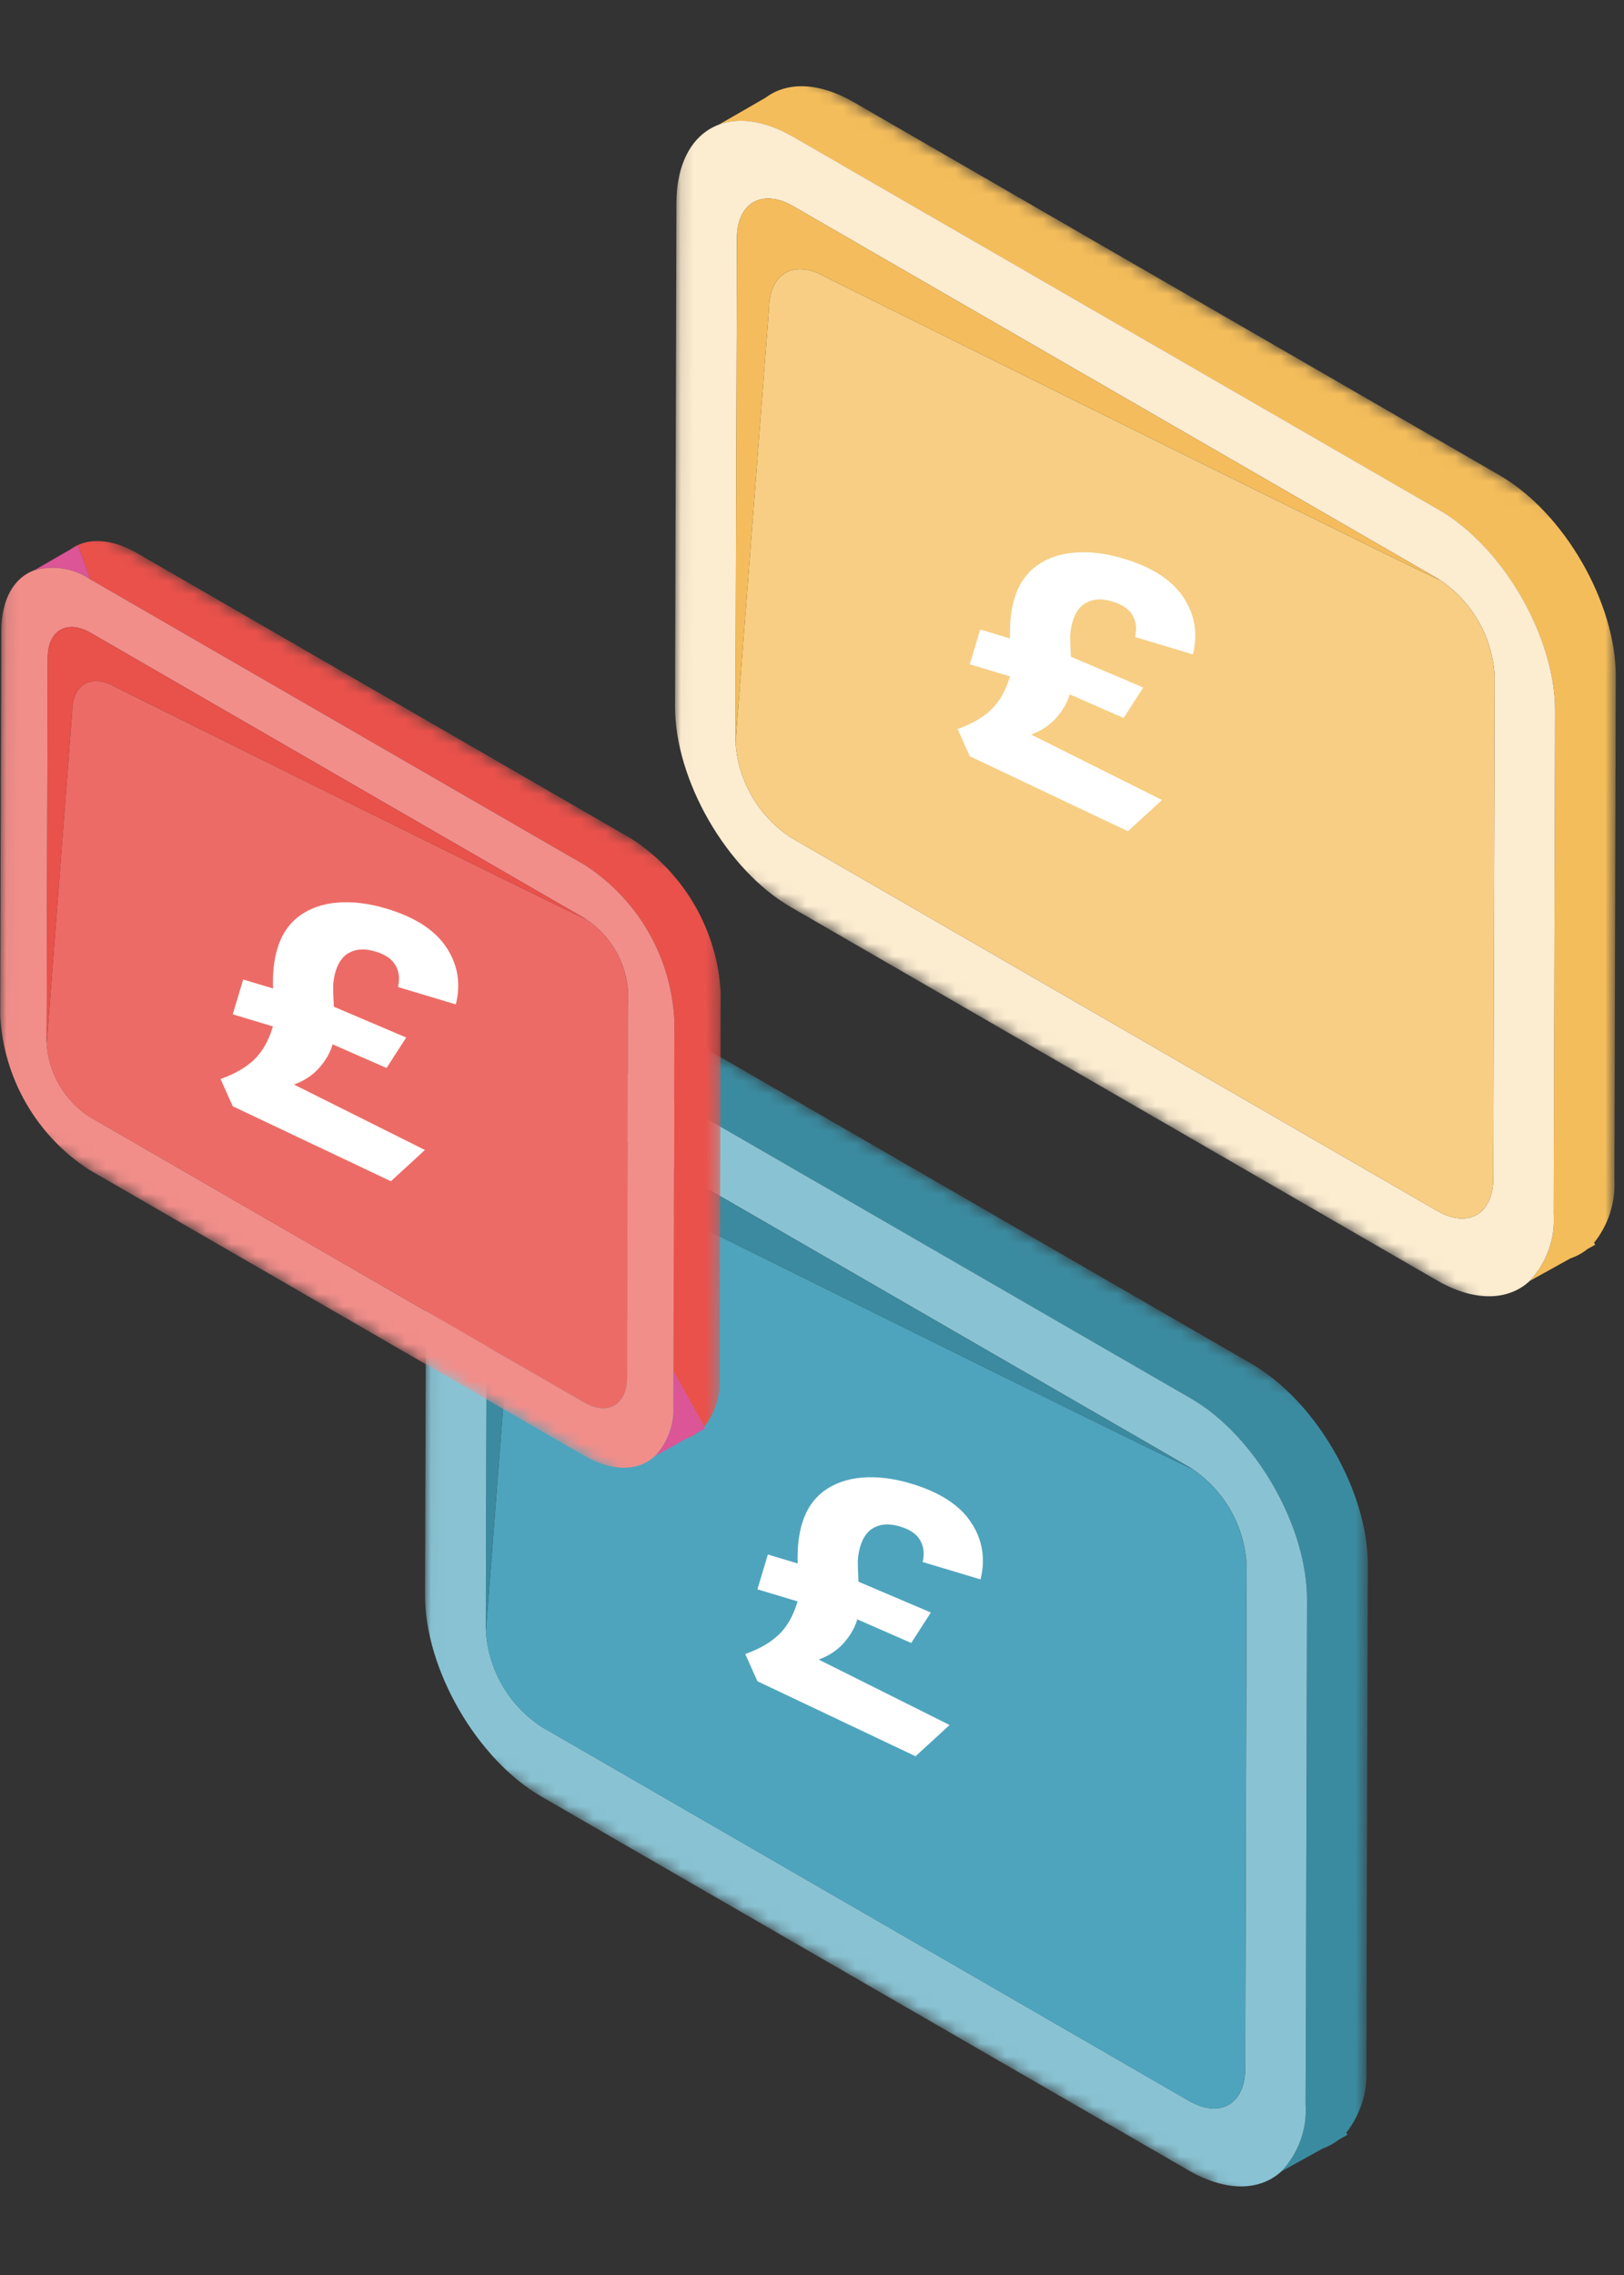
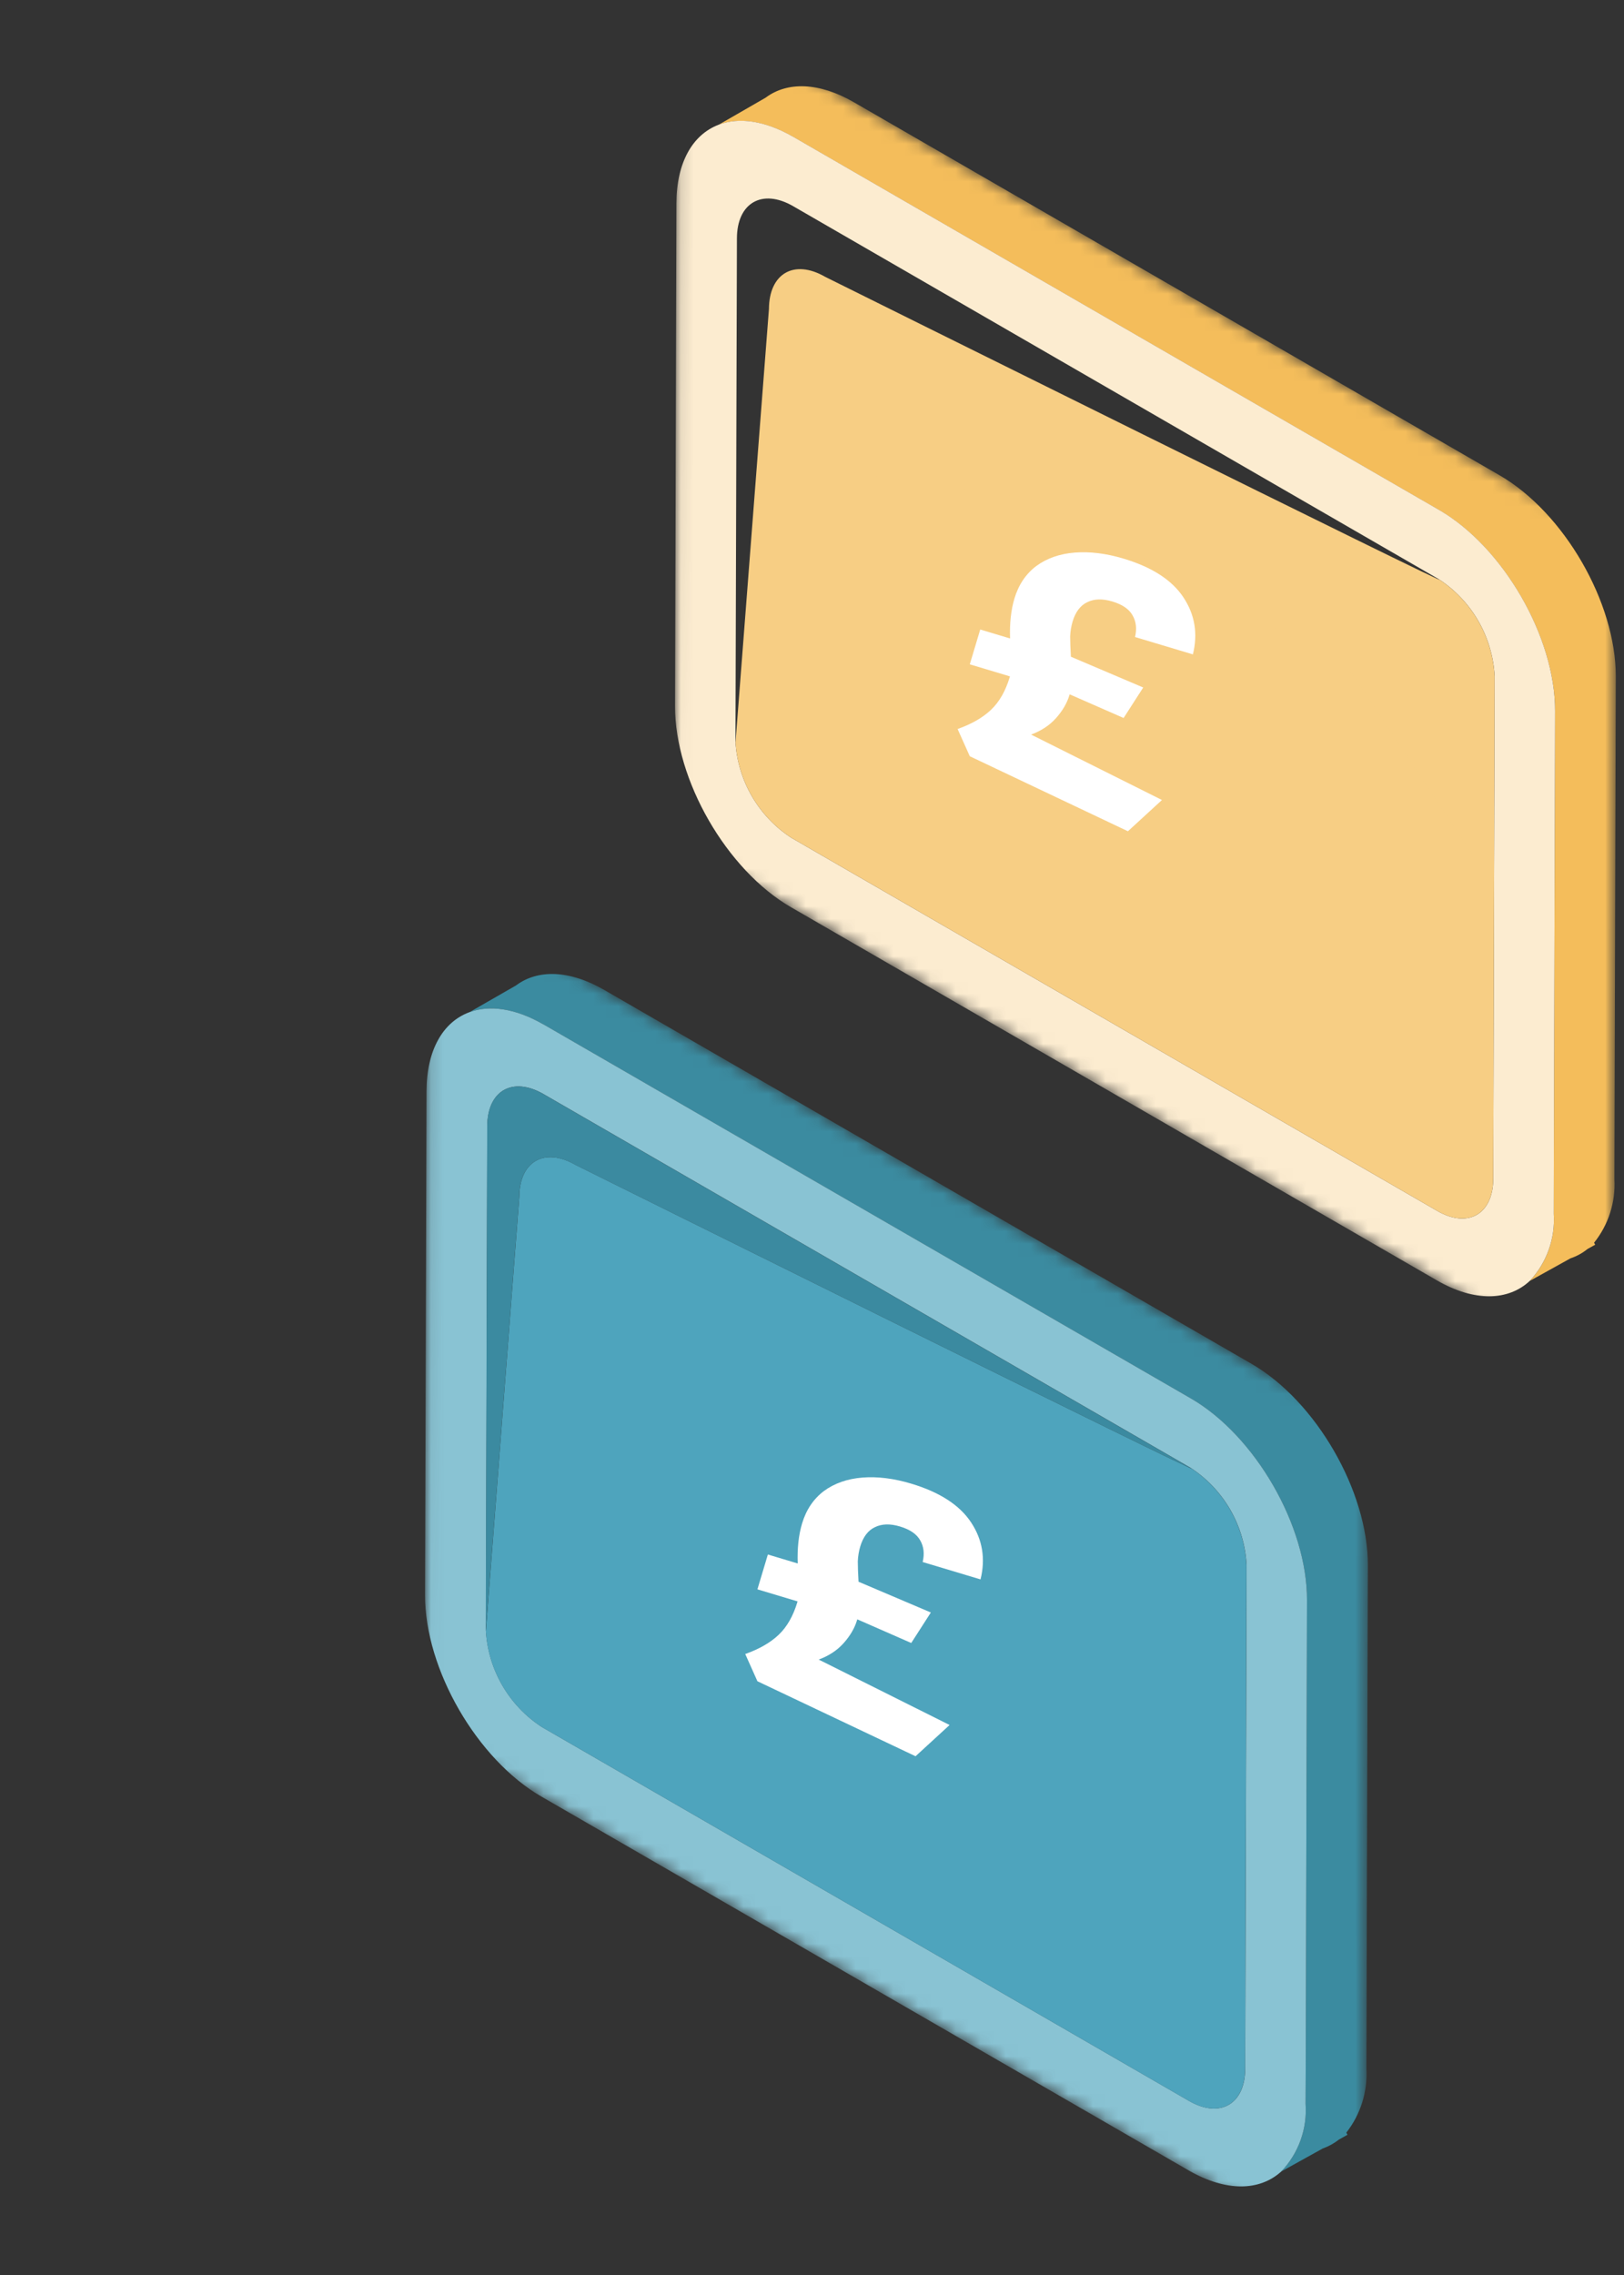
<svg xmlns="http://www.w3.org/2000/svg" width="130" height="182" viewBox="0 0 130 182" fill="none">
  <rect x="0" y="0" width="130" height="182" fill="#333333" stroke="none" />
  <mask id="mask0_2524_3412" style="mask-type:luminance" maskUnits="userSpaceOnUse" x="34" y="71" width="76" height="111">
    <path fill-rule="evenodd" clip-rule="evenodd" d="M34 138.329L34.19 71L109.528 114.5L109.338 181.829L34 138.329Z" fill="white" />
  </mask>
  <g mask="url(#mask0_2524_3412)">
    <path fill-rule="evenodd" clip-rule="evenodd" d="M105.908 171.866L102.552 173.727C103.24 173.009 103.77 172.155 104.106 171.22C104.443 170.285 104.58 169.289 104.508 168.298L104.523 164.798L104.623 127.998C104.638 122.063 100.469 114.846 95.318 111.871L43.518 81.962L43.459 81.933L43.433 81.918C41.216 80.656 39.174 80.389 37.583 80.973L41.298 78.841L41.318 78.826C43.032 77.552 45.559 77.572 48.376 79.2L100.176 109.1C105.342 112.082 109.511 119.307 109.496 125.22L109.379 165.52C109.477 167.345 108.913 169.144 107.791 170.586L107.767 170.613L107.867 170.781L107.186 171.162C106.808 171.459 106.385 171.696 105.933 171.862L105.908 171.866Z" fill="#3B8BA0" />
    <path d="M95.321 111.87L43.521 81.961L43.462 81.932C41.234 80.657 39.183 80.386 37.586 80.972C35.486 81.741 34.15 83.961 34.142 87.31L34.025 127.61C34.01 133.53 38.18 140.747 43.345 143.73L95.145 173.63C98.156 175.367 100.838 175.279 102.553 173.73C103.241 173.012 103.77 172.158 104.107 171.223C104.444 170.288 104.581 169.292 104.509 168.301L104.524 164.801L104.624 128.001C104.641 122.063 100.472 114.845 95.321 111.87ZM39.005 90.108C39.012 87.258 41.02 86.093 43.511 87.529L95.311 117.429C96.617 118.28 97.704 119.428 98.482 120.779C99.26 122.13 99.707 123.646 99.788 125.203L99.678 165.503C99.663 168.339 97.656 169.503 95.172 168.067L43.372 138.158C42.076 137.315 40.996 136.18 40.218 134.843C39.441 133.507 38.988 132.007 38.895 130.464V130.405L39.005 90.108Z" fill="#89C3D3" />
    <path d="M95.306 117.431C97.636 118.779 46.075 93.193 46.075 93.193C43.591 91.757 41.575 92.907 41.569 95.757L38.895 130.495L38.888 130.466C38.98 132.009 39.434 133.509 40.211 134.845C40.989 136.182 42.069 137.317 43.365 138.16L95.165 168.069C97.649 169.505 99.657 168.34 99.671 165.505L99.781 125.205C99.7 123.648 99.253 122.133 98.475 120.781C97.698 119.43 96.612 118.282 95.306 117.431ZM60.165 132.408C60.876 132.818 61.411 132.87 61.726 132.533C62.117 131.879 62.287 131.116 62.21 130.357L62.254 113.505L65.566 115.417L65.522 132.247C65.515 134.347 65.09 135.698 64.262 136.321C63.412 136.944 62.173 136.785 60.547 135.845C59.846 135.442 59.187 134.968 58.583 134.431L58.59 131.258C59.081 131.686 59.608 132.071 60.165 132.409V132.408ZM72.565 134.98C73.745 135.661 74.331 135.595 74.338 134.811C74.339 134.515 74.26 134.224 74.111 133.968C73.876 133.578 73.606 133.21 73.305 132.868C72.905 132.399 72.405 131.835 71.759 131.153C71.027 130.401 70.349 129.599 69.729 128.753C69.329 128.186 69.013 127.564 68.791 126.907C68.588 126.268 68.489 125.6 68.498 124.929C68.505 123.705 68.916 123.009 69.744 122.804C70.579 122.621 71.744 122.958 73.254 123.83C74.834 124.772 76.255 125.956 77.467 127.34L76.478 129.487C75.87 128.85 75.313 128.287 74.793 127.787C74.307 127.329 73.77 126.928 73.193 126.593C72.233 126.044 71.742 126.044 71.742 126.644C71.774 127.066 71.936 127.467 72.204 127.794C72.847 128.583 73.529 129.338 74.248 130.058C74.985 130.812 75.668 131.618 76.292 132.469C76.7 133.04 77.026 133.667 77.259 134.33C77.466 134.956 77.568 135.612 77.559 136.272C77.559 137.693 77.134 138.514 76.277 138.756C75.42 138.998 74.138 138.639 72.445 137.656C71.661 137.218 70.914 136.718 70.21 136.161C69.596 135.676 69.02 135.144 68.488 134.571L68.495 131.471C69.141 132.182 69.829 132.855 70.554 133.486C71.177 134.047 71.852 134.548 72.57 134.981L72.565 134.98Z" fill="#4EA4BD" />
    <rect x="58" y="111" width="23" height="30" fill="#4EA4BD" />
    <path d="M95.306 117.432L43.506 87.532C41.015 86.096 39.006 87.261 39 90.111L38.883 130.411V130.47L38.89 130.499L41.564 95.761C41.571 92.911 43.586 91.761 46.07 93.197C46.075 93.194 97.636 118.782 95.306 117.432Z" fill="#3B8AA0" />
  </g>
  <mask id="mask1_2524_3412" style="mask-type:luminance" maskUnits="userSpaceOnUse" x="54" y="0" width="76" height="111">
    <path fill-rule="evenodd" clip-rule="evenodd" d="M54 67.2L54.19 -7.62939e-06L129.374 43.406L129.183 110.606L54 67.2Z" fill="white" />
  </mask>
  <g mask="url(#mask1_2524_3412)">
    <path fill-rule="evenodd" clip-rule="evenodd" d="M125.71 100.67L122.464 102.47C123.132 101.754 123.646 100.908 123.975 99.986C124.303 99.064 124.44 98.084 124.376 97.107L124.383 93.627L124.483 56.889C124.498 50.969 120.328 43.766 115.192 40.799L63.492 10.948L63.448 10.926L63.422 10.911C61.176 9.634 59.122 9.375 57.514 9.988L61.28 7.819L61.3 7.804C63.014 6.53 65.541 6.558 68.351 8.178L120.037 38.021C125.188 40.996 129.357 48.198 129.342 54.121L129.232 94.34C129.334 96.175 128.755 97.984 127.605 99.418L127.693 99.579L127.085 99.916C126.675 100.247 126.21 100.502 125.71 100.67Z" fill="#F4BD5B" />
    <path d="M115.196 40.793L63.496 10.942L63.452 10.92C61.195 9.63 59.129 9.367 57.517 9.982C55.465 10.766 54.154 12.964 54.147 16.269L54.037 56.488C54.015 62.394 58.17 69.604 63.32 72.578L115.02 102.429C118.053 104.18 120.757 104.063 122.464 102.466C123.132 101.75 123.646 100.904 123.975 99.982C124.304 99.06 124.44 98.08 124.376 97.103L124.383 93.623L124.483 56.885C124.502 50.963 120.332 43.76 115.196 40.793ZM58.99 19.068C58.997 16.225 61.012 15.068 63.482 16.489L115.182 46.34C116.483 47.191 117.565 48.336 118.34 49.682C119.115 51.029 119.562 52.54 119.644 54.092L119.534 94.303C119.519 97.146 117.512 98.296 115.042 96.867L63.335 67.016C62.045 66.174 60.969 65.042 60.194 63.71C59.419 62.378 58.967 60.883 58.873 59.345V59.286L58.99 19.068Z" fill="#FCECD0" />
    <path d="M115.181 46.34C117.496 47.681 66.053 22.146 66.053 22.146C63.576 20.717 61.569 21.868 61.553 24.718L58.879 59.368L58.872 59.346C58.966 60.884 59.418 62.379 60.193 63.711C60.968 65.043 62.044 66.175 63.334 67.017L115.041 96.868C117.51 98.297 119.518 97.146 119.533 94.304L119.643 54.093C119.561 52.541 119.114 51.03 118.339 49.683C117.564 48.336 116.482 47.191 115.181 46.34ZM90.921 51.894C90.453 51.665 90.06 51.308 89.788 50.864C89.515 50.421 89.375 49.909 89.382 49.388C89.382 48.326 89.902 48.088 90.928 48.688C91.397 48.916 91.791 49.271 92.066 49.714C92.341 50.156 92.485 50.667 92.481 51.188C92.481 51.701 92.349 52.031 92.081 52.155C91.813 52.279 91.434 52.195 90.921 51.894ZM75.497 56.525L75.541 40.825L79.835 43.302C81.973 44.5 83.761 46.236 85.023 48.336C86.247 50.37 86.884 52.703 86.862 55.077C86.855 57.656 86.217 59.277 84.92 59.906C83.638 60.558 81.784 60.162 79.373 58.77L75.497 56.525ZM105.524 71.685L105.531 69.121L111.931 69.78L105.547 62.687L105.562 60.101L114.831 70.801V72.332L105.524 71.685ZM72.947 52.876L63.686 42.811L63.693 41.28L72.984 41.302L72.977 43.881L66.577 43.595L72.952 50.314L72.947 52.876ZM99.237 67.523L99.296 67.552C99.341 66.801 99.484 66.06 99.721 65.346L101.751 59.653L104.741 61.375L100.718 71.083L97.787 69.39L93.83 55.08L96.82 56.802L98.828 64.825C99.034 65.712 99.171 66.614 99.237 67.523ZM89.447 64.585L89.484 52.568L92.342 54.224L92.313 66.233L89.447 64.585ZM79.967 46.106L78.428 45.212L78.399 55.455L79.645 56.18C82.437 57.78 83.845 56.88 83.858 53.425C83.865 50.055 82.568 47.611 79.967 46.106Z" fill="#F7CE84" />
-     <path d="M115.181 46.34L63.481 16.489C61.012 15.068 58.997 16.225 58.989 19.068L58.872 59.287V59.346L58.879 59.368L61.553 24.718C61.568 21.868 63.575 20.718 66.053 22.146C66.053 22.146 117.496 47.681 115.181 46.34Z" fill="#F4BC5C" />
    <path d="M83 40L66 37.5L60.5 41.5L62.5 53.5L79 70L100 77H115.5L118 68.5L108 53.5L83 40Z" fill="#F7CE84" />
    <path d="M93.014 64L90.289 66.5L77.631 60.5L76.656 58.322C77.784 57.921 78.678 57.406 79.339 56.776C79.999 56.147 80.497 55.275 80.832 54.16L80.846 54.112L77.631 53.147L78.467 50.36L80.856 51.077C80.813 49.866 80.929 48.801 81.205 47.88C81.535 46.781 82.116 45.917 82.948 45.286C83.8 44.661 84.83 44.301 86.038 44.206C87.246 44.111 88.547 44.273 89.944 44.691C92.225 45.376 93.822 46.41 94.736 47.794C95.65 49.178 95.901 50.697 95.49 52.352L90.859 50.962C91.013 50.304 90.95 49.731 90.668 49.241C90.391 48.735 89.85 48.361 89.043 48.119C88.257 47.883 87.587 47.902 87.033 48.176C86.484 48.434 86.093 48.951 85.86 49.726C85.749 50.098 85.684 50.492 85.666 50.909C85.667 51.332 85.687 51.875 85.724 52.538L91.514 55L89.944 57.44L85.624 55.546L85.603 55.619C85.414 56.249 85.06 56.856 84.542 57.44C84.023 58.024 83.355 58.466 82.536 58.766L93.014 64Z" fill="white" />
  </g>
  <mask id="mask2_2524_3412" style="mask-type:luminance" maskUnits="userSpaceOnUse" x="0" y="38" width="58" height="85">
-     <path fill-rule="evenodd" clip-rule="evenodd" d="M0 89.456L0.146 38L57.714 71.236L57.568 122.692L0 89.456Z" fill="white" />
-   </mask>
+     </mask>
  <g mask="url(#mask2_2524_3412)">
    <rect x="14" y="71" width="25" height="21" fill="#ED6B66" />
    <path d="M50.577 67.12L10.991 44.263C8.83 43.017 6.891 43 5.576 43.988L6.233 43.612L7.226 46.345L7.271 46.373L46.857 69.23C48.934 70.579 50.663 72.4 51.902 74.545C53.14 76.69 53.854 79.098 53.984 81.571L53.905 109.698L56.369 114.131C57.243 113.032 57.684 111.65 57.609 110.248L57.693 79.448C57.564 76.977 56.852 74.572 55.615 72.43C54.378 70.287 52.652 68.468 50.577 67.12ZM55.925 114.552L54.937 115.096C55.294 114.967 55.629 114.782 55.928 114.548L55.925 114.552Z" fill="#EA514B" />
    <path d="M6.235 43.612L5.578 43.988L2.733 45.627C3.49 45.41 4.285 45.361 5.063 45.486C5.84 45.61 6.581 45.903 7.233 46.345L6.235 43.612Z" fill="#DB5597" />
-     <path d="M53.908 109.697L53.897 112.363C53.947 113.111 53.844 113.861 53.594 114.567C53.344 115.274 52.952 115.921 52.443 116.471L54.943 115.096L55.931 114.552L56.447 114.266L56.374 114.131L53.908 109.697Z" fill="#DB5597" />
    <path d="M46.86 69.23L7.273 46.373L7.228 46.345C6.576 45.903 5.836 45.61 5.058 45.486C4.28 45.361 3.485 45.41 2.728 45.627C1.134 46.216 0.113 47.911 0.107 50.464L0.017 81.257C0.147 83.727 0.859 86.131 2.096 88.273C3.333 90.415 5.059 92.234 7.133 93.581L46.725 116.438C49.054 117.779 51.125 117.695 52.438 116.472C52.947 115.922 53.339 115.275 53.589 114.568C53.839 113.862 53.942 113.112 53.892 112.364L53.903 109.698L53.982 81.571C53.852 79.098 53.139 76.691 51.902 74.546C50.664 72.401 48.936 70.58 46.86 69.23ZM3.822 52.602C3.828 50.419 5.371 49.538 7.262 50.632L46.849 73.493C47.848 74.142 48.68 75.018 49.276 76.05C49.872 77.082 50.215 78.24 50.278 79.43L50.194 110.223C50.188 112.412 48.645 113.287 46.743 112.187L7.15 89.332C6.161 88.686 5.337 87.817 4.744 86.794C4.151 85.772 3.807 84.625 3.738 83.445L3.732 83.394L3.822 52.602Z" fill="#F18E8A" />
    <path d="M46.848 73.489C48.633 74.522 9.231 54.959 9.231 54.959C7.331 53.865 5.785 54.74 5.78 56.917L3.737 83.465V83.448C3.806 84.628 4.151 85.775 4.743 86.797C5.336 87.82 6.16 88.689 7.149 89.335L46.741 112.187C48.641 113.287 50.187 112.411 50.192 110.223L50.276 79.43C50.214 78.24 49.871 77.081 49.276 76.048C48.68 75.015 47.848 74.138 46.848 73.489ZM24.048 85.678L27.988 75.885L29.975 77.035L26.041 86.828L24.048 85.678ZM30.642 87.816L30.648 85.841L35.558 86.357L30.664 80.925L30.67 78.95L37.77 87.132L37.764 88.316L30.642 87.816ZM23.324 83.59L16.224 75.874V74.69L23.351 74.718L23.345 76.699L18.445 76.475L23.339 81.61L23.324 83.59Z" fill="#ED6B66" />
    <path d="M46.848 73.492L7.261 50.632C5.37 49.538 3.827 50.419 3.821 52.602L3.731 83.395L3.737 83.446V83.463L5.78 56.919C5.786 54.742 7.329 53.866 9.231 54.961C9.231 54.959 48.633 74.522 46.848 73.492Z" fill="#E9514B" />
    <path d="M34.014 92L31.289 94.5L18.631 88.5L17.656 86.322C18.784 85.921 19.678 85.406 20.339 84.776C20.999 84.147 21.497 83.275 21.831 82.16L21.846 82.112L18.631 81.147L19.467 78.36L21.857 79.077C21.813 77.866 21.929 76.801 22.205 75.88C22.535 74.781 23.116 73.917 23.948 73.286C24.8 72.661 25.83 72.301 27.038 72.206C28.245 72.111 29.547 72.272 30.944 72.692C33.225 73.376 34.822 74.41 35.736 75.794C36.65 77.178 36.901 78.697 36.49 80.352L31.859 78.962C32.014 78.304 31.95 77.731 31.668 77.241C31.391 76.735 30.85 76.361 30.043 76.119C29.257 75.883 28.587 75.902 28.033 76.176C27.484 76.434 27.093 76.951 26.86 77.726C26.749 78.098 26.684 78.492 26.666 78.909C26.667 79.332 26.687 79.875 26.724 80.538L32.514 83L30.944 85.44L26.625 83.546L26.603 83.619C26.414 84.249 26.06 84.856 25.542 85.44C25.023 86.024 24.355 86.466 23.536 86.766L34.014 92Z" fill="white" />
  </g>
  <path d="M76.014 138L73.289 140.5L60.631 134.5L59.656 132.322C60.784 131.921 61.678 131.406 62.339 130.776C62.999 130.147 63.497 129.275 63.831 128.16L63.846 128.112L60.631 127.147L61.467 124.36L63.856 125.077C63.813 123.866 63.929 122.801 64.205 121.88C64.535 120.781 65.116 119.917 65.948 119.286C66.8 118.661 67.83 118.301 69.038 118.206C70.246 118.111 71.547 118.272 72.944 118.692C75.225 119.376 76.822 120.41 77.736 121.794C78.65 123.178 78.901 124.697 78.49 126.352L73.859 124.962C74.013 124.304 73.95 123.731 73.668 123.241C73.391 122.735 72.85 122.361 72.043 122.119C71.257 121.883 70.587 121.902 70.033 122.176C69.484 122.434 69.093 122.951 68.86 123.726C68.749 124.098 68.684 124.492 68.666 124.909C68.667 125.332 68.687 125.875 68.724 126.538L74.514 129L72.944 131.44L68.624 129.546L68.603 129.619C68.414 130.249 68.06 130.856 67.542 131.44C67.023 132.024 66.355 132.466 65.536 132.766L76.014 138Z" fill="white" />
</svg>